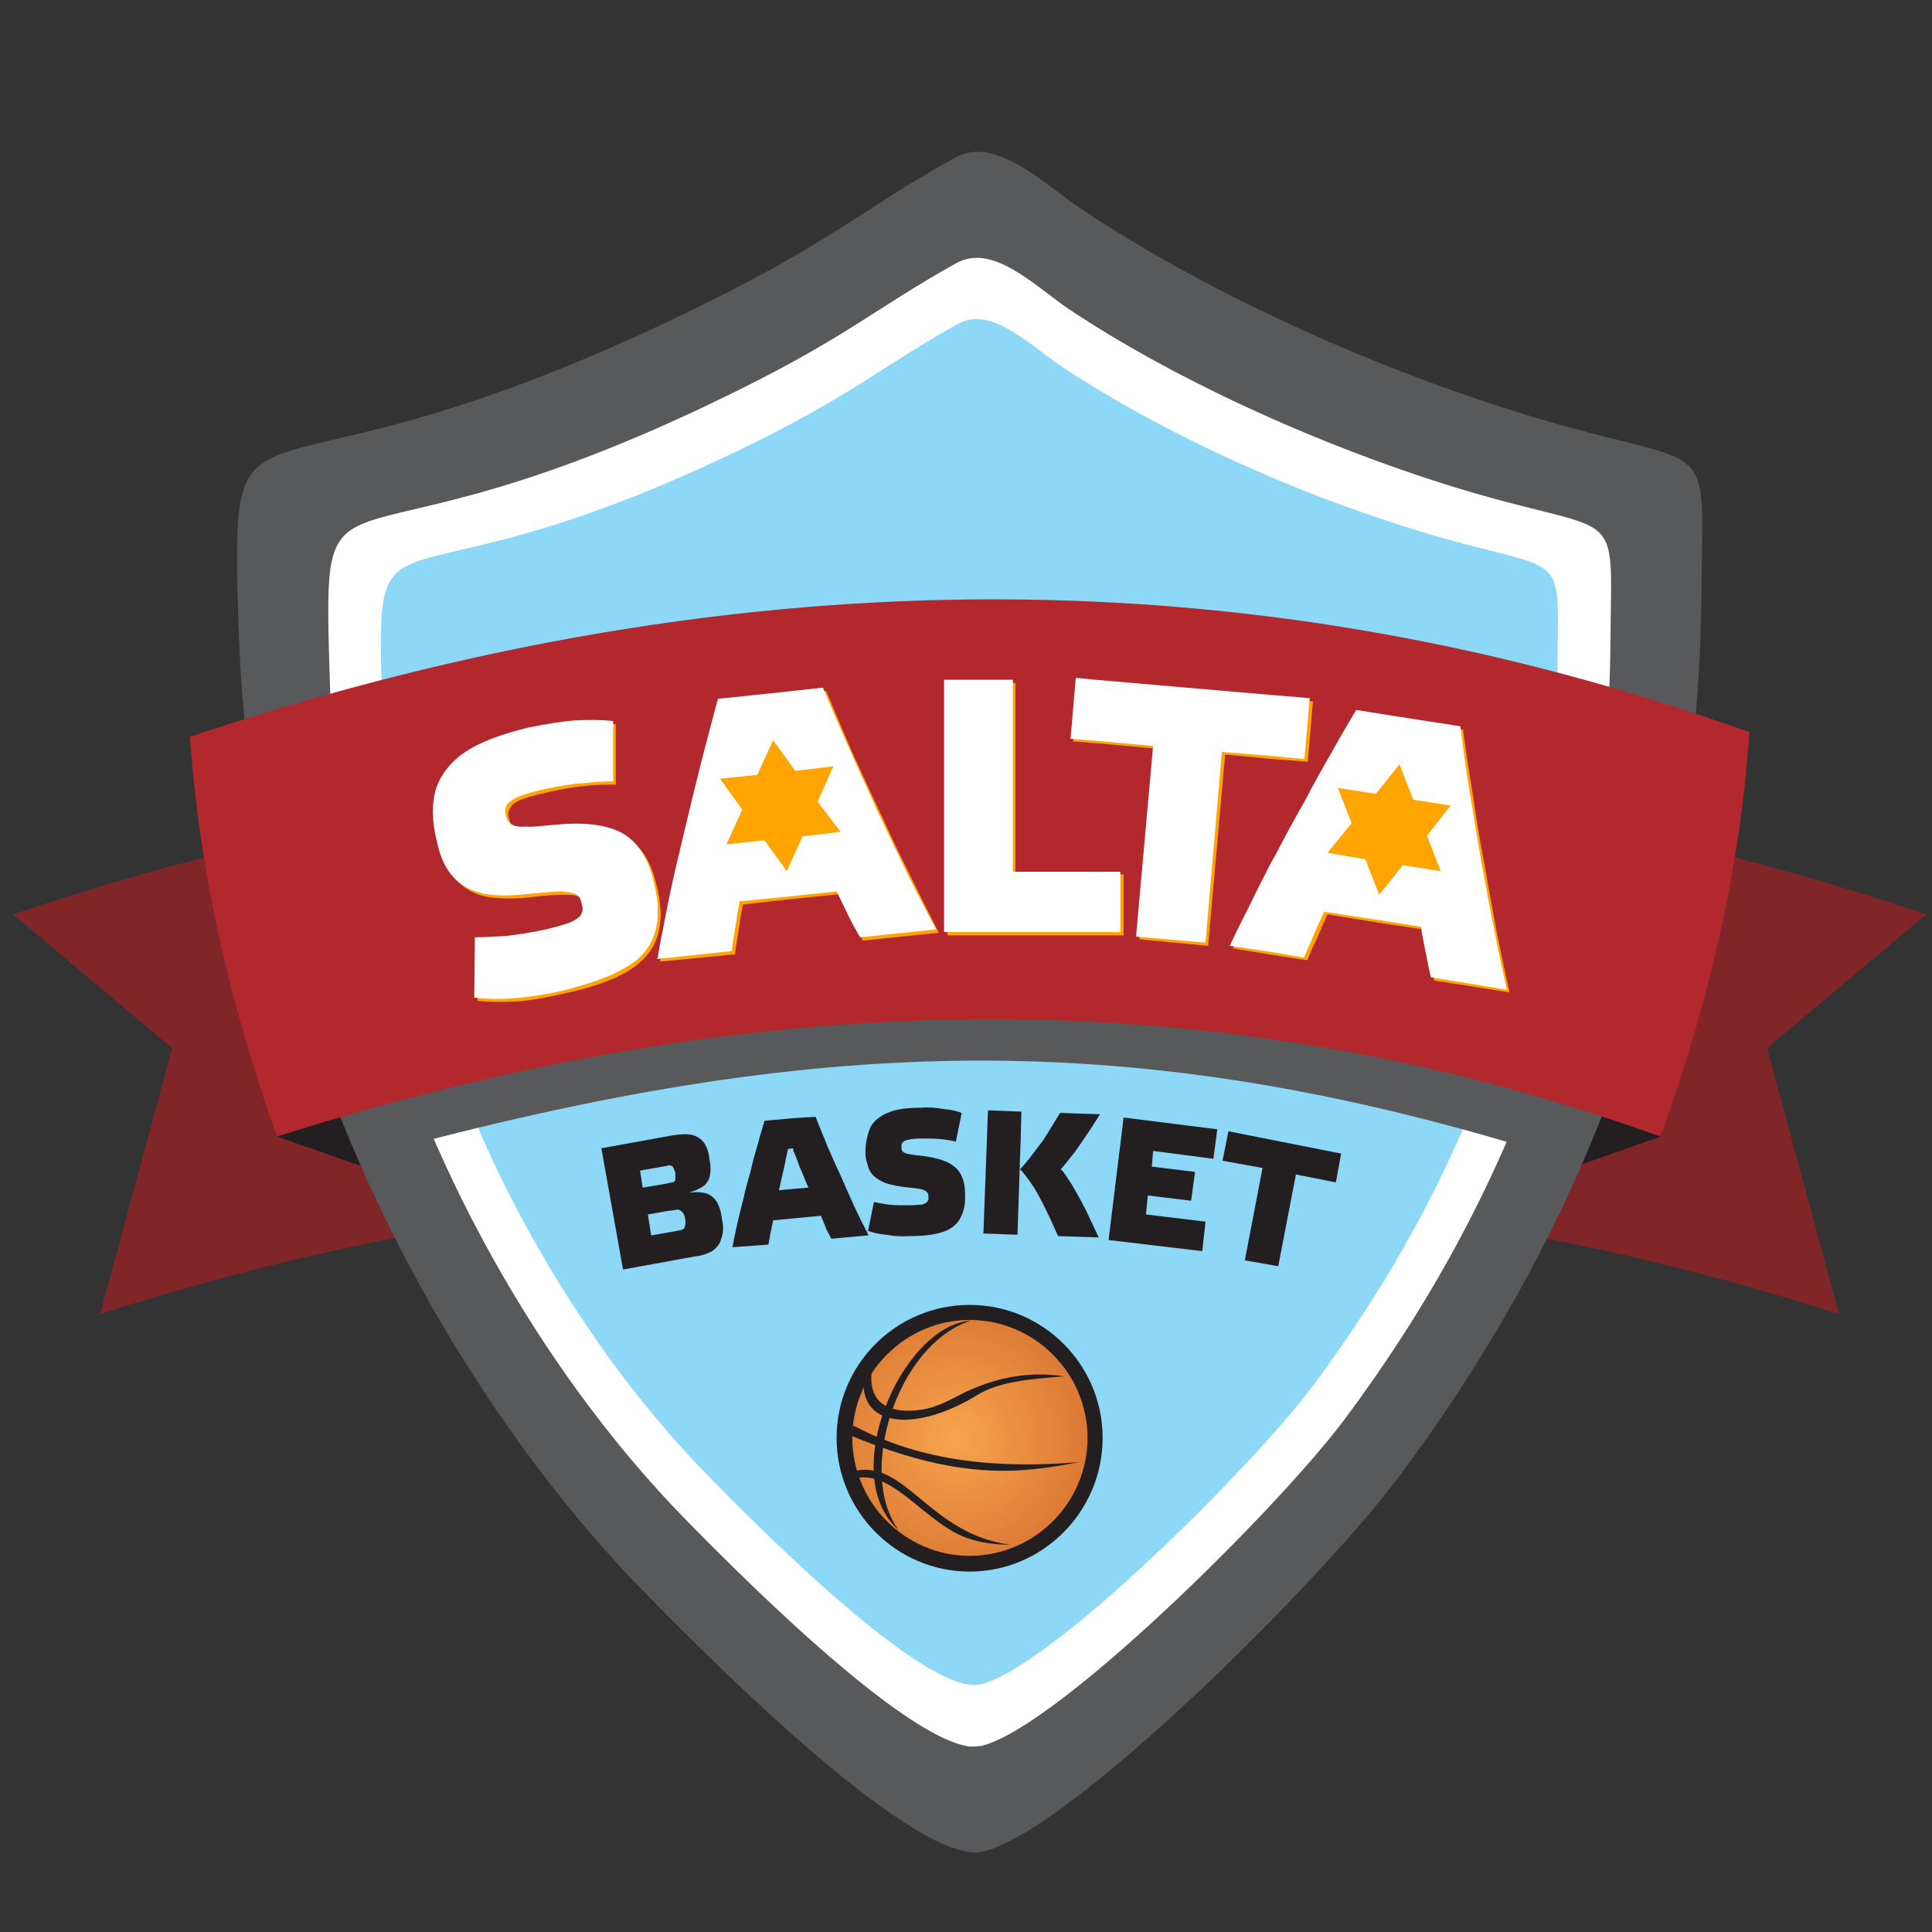
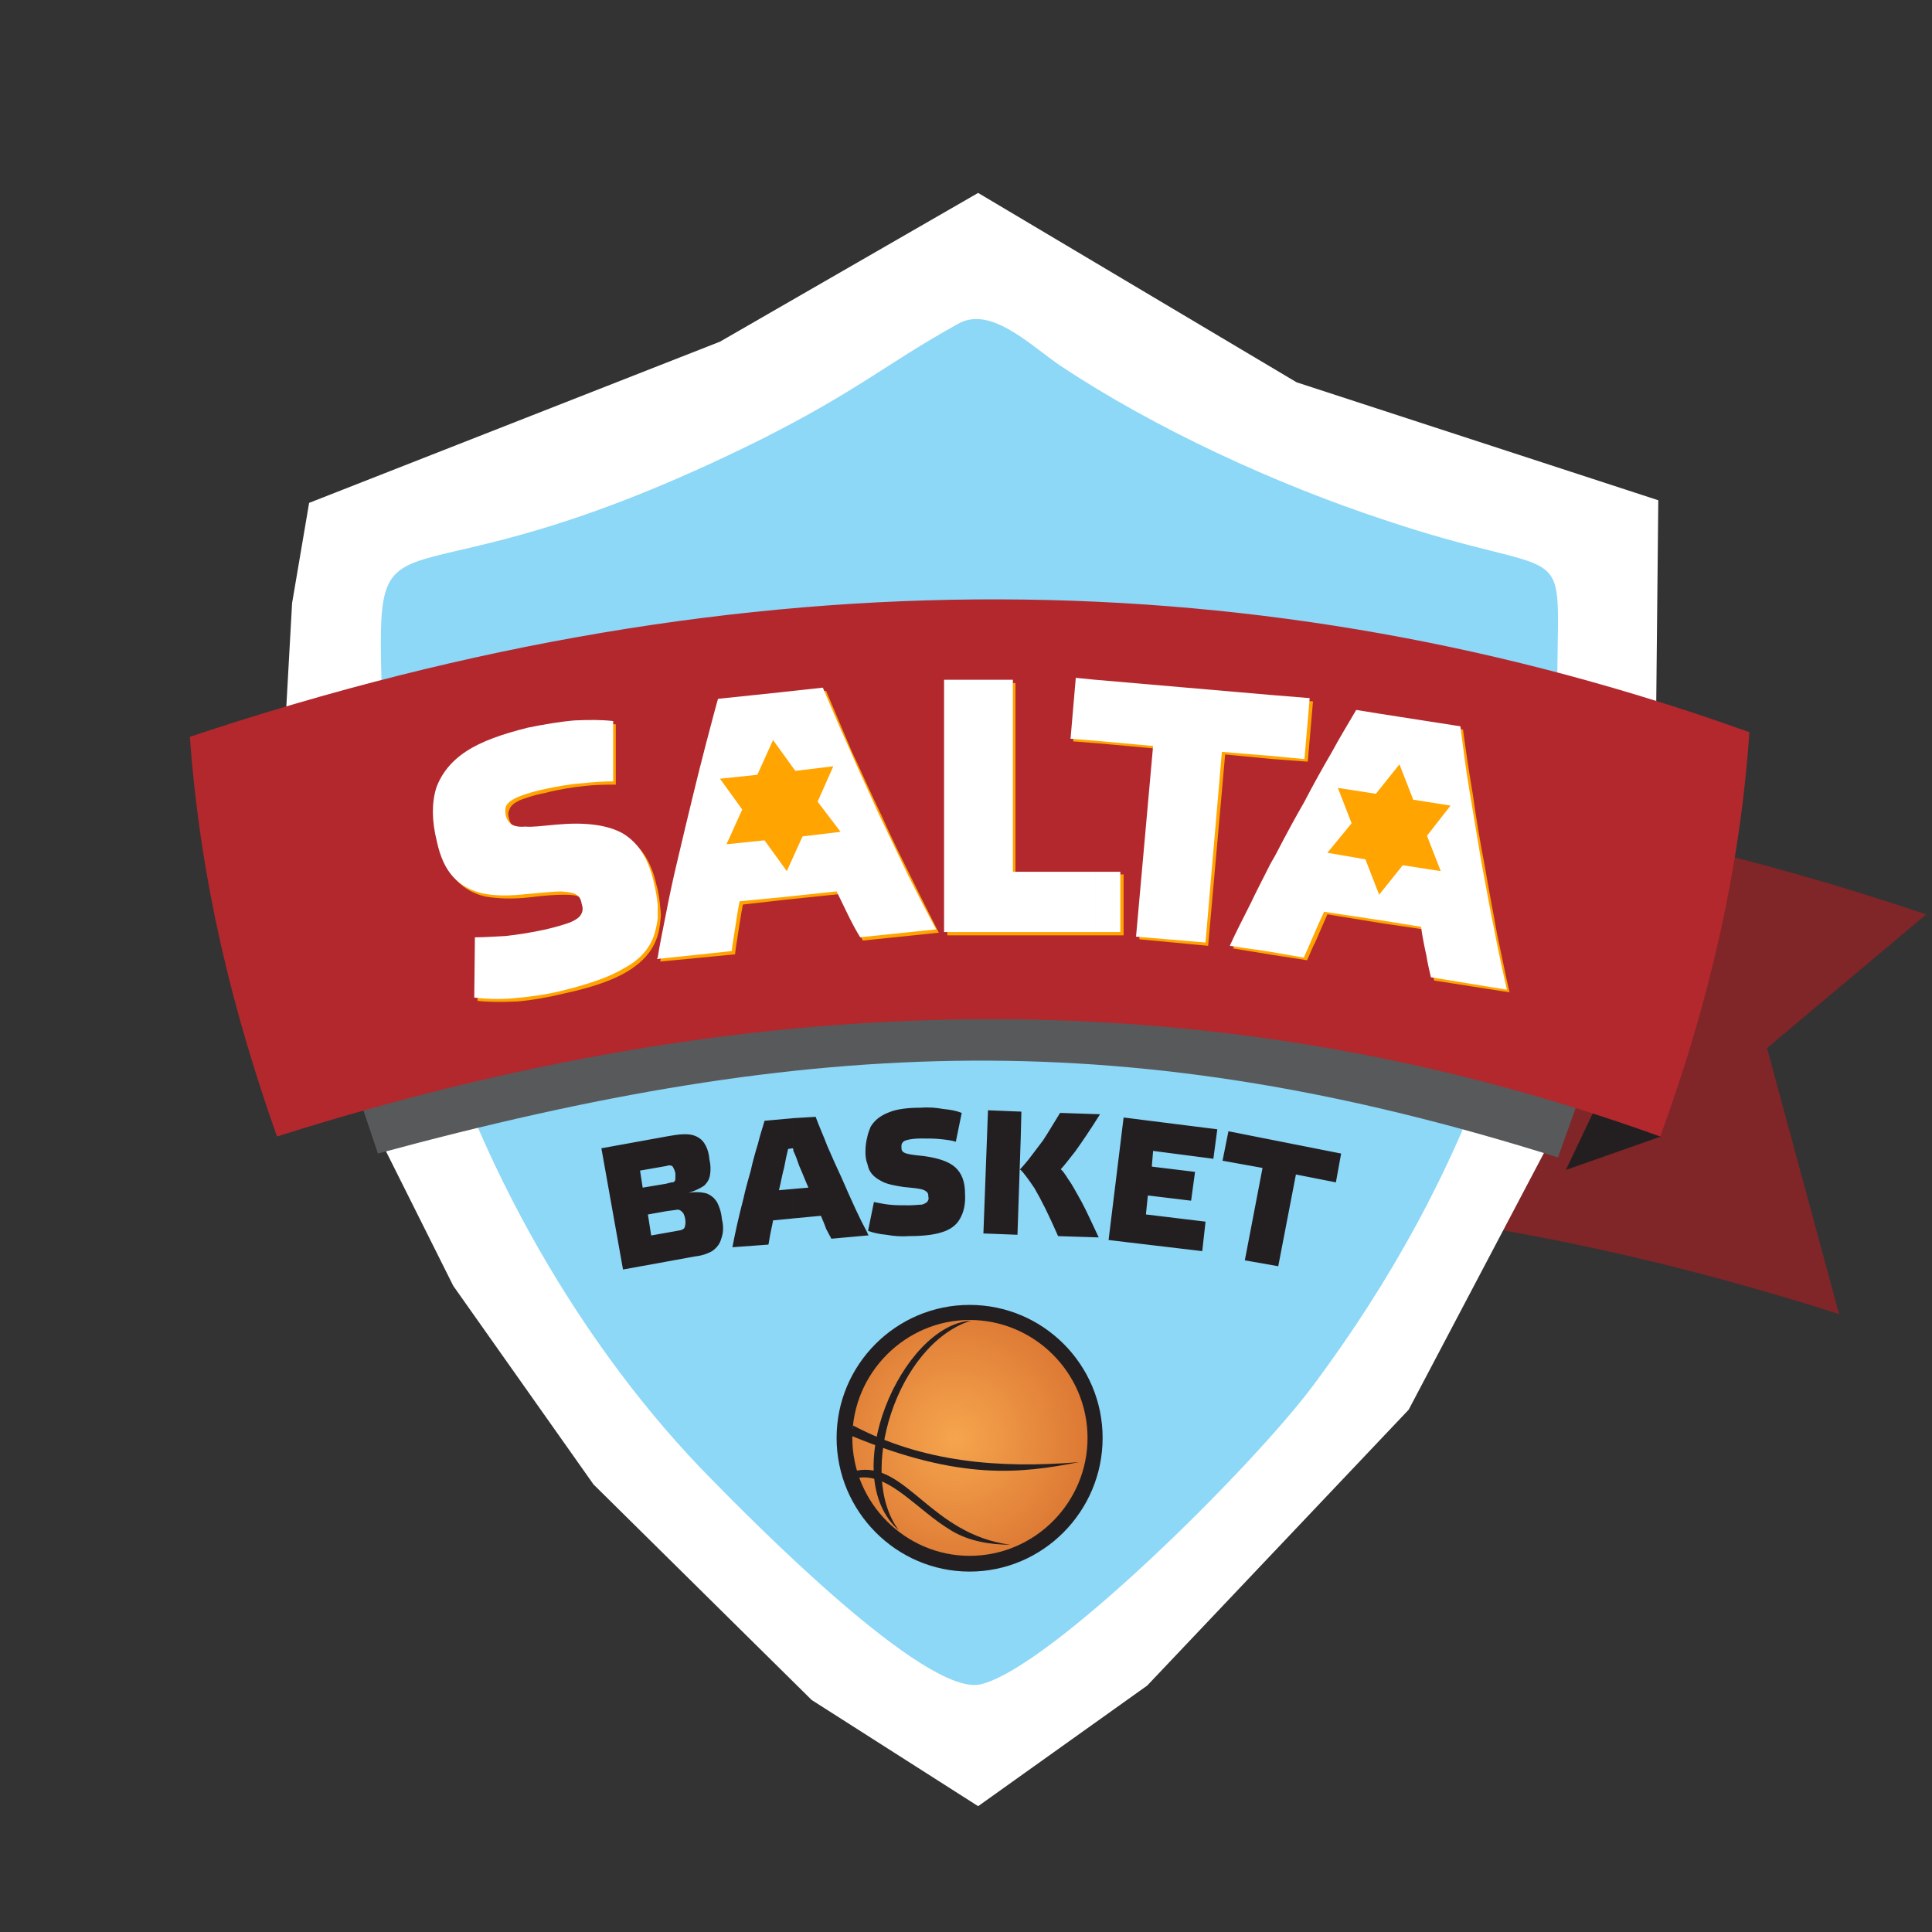
<svg xmlns="http://www.w3.org/2000/svg" xmlns:xlink="http://www.w3.org/1999/xlink" version="1.1" id="Layer_1" x="0px" y="0px" width="113.391px" height="113.391px" viewBox="0 0 113.391 113.391" enable-background="new 0 0 113.391 113.391" xml:space="preserve">
  <rect x="0" y="0" width="113.391" height="113.391" fill="#333333" stroke="none" />
  <path fill-rule="evenodd" clip-rule="evenodd" fill="#802528" d="M82.944,46.666c9.806,1.269,19.844,3.539,30.111,6.999  l-9.345,7.847l4.23,15.613c-9.384-3.001-18.729-5.076-28.073-6.115L82.944,46.666z" />
-   <path fill-rule="evenodd" clip-rule="evenodd" fill="#802528" d="M30.872,46.666c-9.806,1.269-19.844,3.539-30.112,6.999  l9.345,7.847L5.876,77.125c9.383-3.001,18.728-5.076,28.073-6.115L30.872,46.666z" />
  <polygon fill-rule="evenodd" clip-rule="evenodd" fill="#FFFFFF" points="18.143,29.514 42.256,20.053 57.408,11.323 76.099,22.438   97.327,29.361 97.173,44.512 91.288,66.394 82.675,82.739 67.329,98.929 57.408,106.006 47.64,99.776 34.834,87.123 26.604,75.47   22.219,66.702 19.335,55.818 16.644,44.358 17.143,35.398 " />
  <g>
    <polygon fill-rule="evenodd" clip-rule="evenodd" fill="#231F20" points="97.48,66.702 91.903,68.664 93.751,64.779  " />
-     <polygon fill-rule="evenodd" clip-rule="evenodd" fill="#231F20" points="16.259,66.702 21.835,68.664 19.99,64.779  " />
  </g>
-   <path fill-rule="evenodd" clip-rule="evenodd" fill="#58595B" d="M87.213,23.592c-7.999-2.653-16.806-6.692-23.651-11.268  c-1.961-1.269-4.422-3.73-6.653-3.384c-0.27,0.077-0.577,0.154-0.846,0.308c-5.269,2.922-7.23,4.883-14.46,8.46  c-24.42,12.152-27.574,5.23-27.689,14.382v1.077c0,0.961,0.039,2.039,0.077,3.308c0.192,6.922,1.231,13.652,2.962,20.075  c3.807,14.114,11.883,27.805,21.074,37.112c2.73,2.768,14.191,14.459,18.883,15.036c0.269,0.039,0.538,0.039,0.808-0.038  c5.114-1.193,19.844-15.922,24.304-21.884C93.25,71.778,99.75,54.626,99.865,34.514C99.942,24.515,100.865,28.168,87.213,23.592z   M94.519,37.552c-0.115,17.614-5.807,32.612-15.614,45.765c-3.884,5.191-16.844,18.074-21.305,19.152  c-0.192,0.036-0.462,0.036-0.692,0.036c-4.115-0.537-14.153-10.767-16.537-13.189c-8.038-8.153-15.114-20.114-18.421-32.458  c-1.538-5.653-2.461-11.537-2.615-17.613c-0.385-13.652,0.039-4.422,24.152-16.421c6.345-3.153,8.076-4.846,12.651-7.384  c0.27-0.154,0.539-0.231,0.77-0.27c1.923-0.346,4.114,1.808,5.807,2.961c5.999,4,13.69,7.499,20.728,9.845  C95.404,31.975,94.596,28.783,94.519,37.552z" />
  <g>
    <defs>
      <path id="SVGID_1_" d="M56.216,19.015c-4.23,2.346-5.807,3.884-11.614,6.807c-22.151,10.999-22.537,2.5-22.19,15.037    c0.154,5.577,1,10.961,2.423,16.153c3.038,11.345,9.499,22.305,16.921,29.803c2.307,2.348,12.575,12.808,15.805,12.037    c4.077-0.96,15.961-12.766,19.537-17.574c8.999-12.076,14.229-25.804,14.306-41.995c0.077-7.999,0.808-5.077-10.152-8.768    c-6.423-2.115-13.499-5.384-18.997-9.038C60.484,20.284,58.138,17.9,56.216,19.015z" />
    </defs>
    <use xlink:href="#SVGID_1_" overflow="visible" fill-rule="evenodd" clip-rule="evenodd" fill="#8DD7F7" />
    <clipPath id="SVGID_2_">
      <use xlink:href="#SVGID_1_" overflow="visible" />
    </clipPath>
  </g>
  <g>
    <defs>
      <path id="SVGID_3_" d="M98.674,47.666c-28.075-10.845-50.227-11.614-83.223,0l6.73,20.037c25.651-6.962,44.264-7.654,69.261,0.229    L98.674,47.666z" />
    </defs>
    <use xlink:href="#SVGID_3_" overflow="visible" fill-rule="evenodd" clip-rule="evenodd" fill="#58595B" />
    <clipPath id="SVGID_4_">
      <use xlink:href="#SVGID_3_" overflow="visible" />
    </clipPath>
  </g>
  <g>
    <defs>
      <path id="SVGID_5_" d="M102.672,42.974c-28.266-10.152-58.608-10.729-91.528,0.27c0.615,8.538,2.538,16.19,5.115,23.458    c27.266-8.652,54.339-9.69,81.183,0C100.326,58.818,102.134,50.934,102.672,42.974z" />
    </defs>
    <use xlink:href="#SVGID_5_" overflow="visible" fill-rule="evenodd" clip-rule="evenodd" fill="#B3282D" />
    <clipPath id="SVGID_6_">
      <use xlink:href="#SVGID_5_" overflow="visible" />
    </clipPath>
  </g>
  <path fill="#231F20" d="M59.908,68.664v-0.077c0.115-0.116,0.269-0.308,0.463-0.539c0.229-0.307,0.499-0.654,0.844-1.114  c0.309-0.461,0.616-1.001,1.001-1.616l2.346,0.078c-0.576,0.922-1.076,1.653-1.462,2.192c-0.422,0.537-0.692,0.883-0.845,1.038  c0.114,0.076,0.268,0.307,0.461,0.614c0.229,0.308,0.461,0.77,0.77,1.308c0.308,0.577,0.615,1.27,0.999,2.077l0,0l-2.385-0.076  c-0.537-1.231-1-2.155-1.384-2.809C60.332,69.163,60.062,68.818,59.908,68.664L59.908,68.664z M59.908,66.779l0.038-1.538l0,0  h-0.038V66.779L59.908,66.779z M65.946,65.587L65.946,65.587l5.499,0.693l-0.231,1.729l-3.537-0.461l-0.077,0.922l2.538,0.309  l-0.231,1.691l-2.538-0.307l-0.114,1.114l3.499,0.423l-0.193,1.731l-5.498-0.653L65.946,65.587L65.946,65.587z M75.021,74.316  L75.021,74.316l-1.961-0.345l1.039-5.424l-2.347-0.423l0.346-1.73l6.614,1.309l-0.307,1.691l-2.346-0.462L75.021,74.316z   M59.908,65.241v1.538l-0.192,5.691l-1.999-0.077l0.269-7.229L59.908,65.241L59.908,65.241z M59.908,68.587  c-0.039,0.039-0.039,0.039-0.039,0.039c0,0.038,0,0.038,0.039,0.038V68.587L59.908,68.587z M50.909,72.51v-0.155  c0,0.039,0.038,0.116,0.077,0.155H50.909L50.909,72.51z M50.909,68.317c0.038,0.153,0.077,0.309,0.154,0.423  c0.154,0.271,0.422,0.461,0.73,0.615c0.309,0.154,0.731,0.231,1.231,0.309c0.423,0.039,0.77,0.076,0.961,0.114  c0.231,0.039,0.346,0.116,0.423,0.192c0.077,0.077,0.077,0.154,0.077,0.271c0.039,0.114,0,0.229-0.077,0.307  c-0.038,0.039-0.154,0.116-0.308,0.154c-0.192,0-0.423,0.039-0.77,0.039c-0.423,0-0.807,0-1.153-0.039  c-0.346-0.038-0.654-0.115-0.885-0.154l-0.346,1.692c0.308,0.114,0.654,0.192,1.077,0.23c0.423,0.078,0.884,0.115,1.346,0.078  c0.808,0,1.461-0.078,1.923-0.231c0.5-0.153,0.846-0.423,1.039-0.77c0.23-0.385,0.346-0.884,0.307-1.5  c0-0.692-0.192-1.191-0.576-1.539c-0.385-0.345-1-0.537-1.808-0.653c-0.384-0.039-0.692-0.075-0.885-0.114  c-0.192-0.038-0.308-0.077-0.385-0.153c-0.077-0.077-0.077-0.155-0.077-0.309c0-0.077,0-0.153,0.077-0.23  c0.039-0.077,0.154-0.115,0.308-0.154c0.154-0.038,0.423-0.076,0.769-0.076c0.423,0,0.807,0,1.154,0.038  c0.346,0.038,0.654,0.077,0.884,0.153l0.346-1.692l0,0c-0.269-0.114-0.654-0.191-1.076-0.23c-0.423-0.075-0.846-0.115-1.346-0.075  c-0.73,0-1.384,0.075-1.846,0.269c-0.5,0.191-0.846,0.461-1.077,0.845c-0.076,0.192-0.154,0.385-0.192,0.577V68.317z M50.909,66.702  v1.615c-0.077-0.192-0.116-0.423-0.116-0.692C50.793,67.279,50.832,66.971,50.909,66.702L50.909,66.702z M50.909,72.354  c-0.23-0.423-0.461-0.884-0.692-1.384c-0.269-0.577-0.539-1.192-0.807-1.808c-0.308-0.654-0.577-1.269-0.847-1.884  c-0.23-0.615-0.5-1.193-0.691-1.73l-1.308,0.077v1.923c0.115,0.231,0.231,0.537,0.346,0.885c0.192,0.423,0.346,0.846,0.538,1.27  l-0.884,0.075v1.731l1.615-0.153c0.115,0.269,0.231,0.538,0.308,0.769c0.115,0.229,0.231,0.424,0.308,0.577l2.115-0.192V72.354z   M39.102,72.354l0.846-0.152c0.115-0.038,0.192-0.077,0.23-0.153c0.039-0.117,0.078-0.271,0.039-0.501  c-0.039-0.23-0.116-0.385-0.231-0.462c-0.077-0.076-0.192-0.115-0.308-0.076l-0.577,0.076v-1.614l0.307-0.077  c0.078,0,0.116,0,0.154-0.039c0.039-0.037,0.077-0.076,0.077-0.154c0-0.077,0-0.19,0-0.345c-0.039-0.192-0.116-0.309-0.154-0.386  c-0.078-0.075-0.154-0.075-0.231-0.075l-0.154,0.038v-1.731l0.461-0.077c0.461-0.076,0.846-0.076,1.115,0  c0.27,0.077,0.5,0.231,0.654,0.463c0.154,0.229,0.269,0.537,0.308,0.96c0.077,0.348,0.077,0.616,0.038,0.885  c-0.038,0.269-0.153,0.462-0.346,0.654c-0.23,0.153-0.538,0.308-0.923,0.423l0,0c0.423-0.076,0.808-0.039,1.077,0.038  c0.27,0.116,0.461,0.271,0.615,0.539c0.116,0.231,0.231,0.538,0.27,0.961c0.116,0.462,0.077,0.846-0.039,1.154  c-0.077,0.307-0.269,0.538-0.539,0.73c-0.269,0.153-0.615,0.269-1,0.308l-1.692,0.309V72.354L39.102,72.354z M46.563,65.626v1.923  c0-0.077,0-0.116-0.039-0.155l0,0l-0.269,0.039c-0.077,0.309-0.154,0.653-0.23,1.076c-0.116,0.424-0.193,0.886-0.308,1.347  l0.846-0.077v1.731l-1.192,0.115c-0.039,0.27-0.116,0.539-0.155,0.769c-0.038,0.231-0.077,0.463-0.115,0.653l-2.115,0.154  c0.077-0.384,0.154-0.808,0.27-1.307c0.115-0.5,0.231-1,0.384-1.576c0.116-0.54,0.27-1.078,0.423-1.616  c0.115-0.538,0.27-1.077,0.423-1.576c0.116-0.501,0.27-0.924,0.385-1.346l0,0L46.563,65.626z M38.218,72.51L38.218,72.51  l0.885-0.155v1.694l-2.538,0.46l-1.269-7.115l3.807-0.691v1.731l-1.538,0.269l0,0l0.154,1.001l1.384-0.231v1.614l-1.077,0.192  L38.218,72.51z" />
  <g>
    <path fill-rule="evenodd" clip-rule="evenodd" fill="#231F20" d="M56.908,92.238c4.306,0,7.806-3.538,7.806-7.846   c0-4.307-3.5-7.806-7.806-7.806c-4.307,0-7.807,3.499-7.807,7.806C49.101,88.7,52.601,92.238,56.908,92.238z" />
    <g>
      <radialGradient id="SVGID_7_" cx="56.066" cy="84.41" r="10.386" gradientUnits="userSpaceOnUse">
        <stop offset="0" style="stop-color:#F6A54D" />
        <stop offset="1" style="stop-color:#D46A2C" />
      </radialGradient>
      <path fill-rule="evenodd" clip-rule="evenodd" fill="url(#SVGID_7_)" d="M56.908,91.314c3.807,0,6.921-3.114,6.921-6.922    s-3.114-6.922-6.921-6.922c-3.769,0-6.884,3.114-6.884,6.922S53.139,91.314,56.908,91.314z" />
      <g>
        <path fill-rule="evenodd" clip-rule="evenodd" fill="#231F20" d="M52.755,89.815c-3.691-3.23,0.193-12.037,4.23-12.306     C52.64,78.893,50.255,86.508,52.755,89.815z" />
        <path fill-rule="evenodd" clip-rule="evenodd" fill="#231F20" d="M50.062,83.661c4.077,2.154,8.538,2.539,13.269,2.154     c-3.385,0.654-6.922,1.116-13.345-1.538C50.025,84.047,50.025,83.854,50.062,83.661z" />
-         <path fill-rule="evenodd" clip-rule="evenodd" fill="#231F20" d="M51.178,80.393c-0.308,2.038,1.153,2.614,2.884,2.346     c1.077-0.154,1.846-0.692,2.846-1.153c1.423-0.615,3.231-1.155,5.538-0.809c-1.808,0.155-3.77,0.271-5.114,1.115     c-3.347,2.039-6.577,1.962-6.653-0.615C50.832,80.97,51.063,80.701,51.178,80.393z" />
        <path fill-rule="evenodd" clip-rule="evenodd" fill="#231F20" d="M50.332,86.739c1.884-0.309,3.461,1.885,5.538,3.114     c1.039,0.615,2.269,0.808,3.422,0.808c-4.691-0.616-6.114-4.923-9.037-4.345C50.255,86.43,50.293,86.585,50.332,86.739z" />
      </g>
    </g>
  </g>
  <g>
    <g>
      <g>
        <path fill="#FFA400" d="M82.29,45.859L82.29,45.859l-0.499-0.077c-0.193,0.307-0.386,0.692-0.578,1.076V42.09l4.653,0.73     c0.154,1.153,0.348,2.461,0.577,3.807c0.192,1.384,0.422,2.769,0.692,4.153c0.23,1.384,0.5,2.73,0.731,4.038     c0.27,1.27,0.5,2.423,0.73,3.423l-4.423-0.692c-0.077-0.385-0.192-0.808-0.309-1.347c-0.077-0.499-0.191-1.037-0.307-1.654     l-2.347-0.345v-3.577l1.771,0.308c-0.155-1-0.309-1.922-0.425-2.808C82.444,47.243,82.367,46.511,82.29,45.859z M81.213,46.858     c-0.153,0.308-0.308,0.616-0.5,0.961c-0.384,0.808-0.807,1.654-1.269,2.539l1.769,0.269v3.577l-3.307-0.539     c-0.231,0.539-0.463,1.038-0.654,1.501c-0.231,0.461-0.385,0.845-0.537,1.192l-2-0.309v-5.077     c0.114-0.231,0.229-0.46,0.345-0.691c0.539-1.039,1.115-2.039,1.655-3.077c0.576-1,1.114-1.961,1.614-2.885     c0.539-0.922,0.999-1.73,1.461-2.461l0,0l1.423,0.231V46.858L81.213,46.858z M74.715,44.551l2.039,0.153l0.307-3.538     l-2.346-0.192V44.551z M74.715,40.974v3.577l-2.809-0.27l-0.999,11.23l0,0l-4.039-0.384l0.962-11.192l-3.384-0.308v-3.576     L74.715,40.974L74.715,40.974z M74.715,50.973c-0.424,0.731-0.77,1.5-1.154,2.192c-0.462,0.922-0.847,1.769-1.193,2.5     l2.348,0.385V50.973L74.715,50.973z M64.446,54.896h1.5v-3.577h-1.5V54.896z M64.446,40.052v3.576l-1.462-0.115l0.308-3.538     L64.446,40.052L64.446,40.052z M64.446,51.319h-4.847V40.09H55.6l0,0v14.806h8.846V51.319L64.446,51.319z M45.986,52.819V49.32     l1.769-0.193c-0.384-0.922-0.769-1.769-1.116-2.615c-0.23-0.577-0.461-1.153-0.653-1.614v-4.115l2.5-0.231     c0.461,1.077,0.961,2.27,1.5,3.538c0.577,1.231,1.154,2.539,1.769,3.808c0.577,1.308,1.193,2.538,1.769,3.692     c0.577,1.191,1.115,2.231,1.577,3.153l-4.461,0.461c-0.192-0.345-0.384-0.73-0.615-1.192c-0.231-0.5-0.5-1-0.731-1.538     L45.986,52.819z M45.986,40.782v4.115c-0.038-0.193-0.115-0.346-0.154-0.5l0,0l-0.538,0.077c-0.154,0.616-0.308,1.347-0.5,2.231     c-0.192,0.884-0.384,1.807-0.577,2.768l1.769-0.153v3.499l-2.384,0.27c-0.115,0.576-0.193,1.115-0.27,1.614     c-0.077,0.5-0.154,0.924-0.192,1.308l-4.384,0.424v-0.039c0.154-0.808,0.308-1.692,0.5-2.652c0.231-1.04,0.461-2.116,0.731-3.23     c0.231-1.116,0.5-2.231,0.769-3.347c0.308-1.154,0.577-2.23,0.846-3.23c0.27-1.038,0.5-1.923,0.731-2.769l0,0L45.986,40.782     L45.986,40.782z M38.756,54.05c0.039-0.23,0.039-0.5,0-0.731V54.05z M38.756,53.319v0.731c-0.038,0.346-0.077,0.653-0.192,0.961     c-0.269,0.807-0.846,1.46-1.73,2c-0.885,0.538-2.154,0.961-3.769,1.309c-0.961,0.229-1.847,0.384-2.73,0.46     c-0.885,0.038-1.653,0.038-2.308-0.038v-3.576c0.5,0.037,1.115,0,1.808-0.078c0.73-0.038,1.5-0.192,2.345-0.385     c0.693-0.154,1.155-0.268,1.501-0.423c0.308-0.115,0.538-0.269,0.615-0.46c0.076-0.155,0.076-0.347,0.038-0.577     c-0.038-0.27-0.154-0.424-0.308-0.579c-0.153-0.115-0.461-0.152-0.923-0.152c-0.423,0-1.115,0.038-2,0.152     c-1,0.116-1.884,0.077-2.577-0.037c-0.731-0.155-1.307-0.5-1.731-0.962c-0.461-0.5-0.769-1.192-0.999-2.076     c-0.27-1.231-0.27-2.308,0-3.154c0.269-0.885,0.884-1.577,1.769-2.154c0.884-0.577,2.076-1.038,3.577-1.384     c0.961-0.231,1.885-0.347,2.769-0.423c0.847-0.076,1.615-0.039,2.231,0.039l0,0v3.538c-0.5,0-1.116,0-1.808,0.077     c-0.731,0.077-1.5,0.192-2.384,0.423c-0.654,0.115-1.154,0.307-1.461,0.423c-0.308,0.154-0.5,0.308-0.576,0.5     c-0.078,0.154-0.116,0.308-0.039,0.539c0.039,0.231,0.153,0.423,0.308,0.539c0.115,0.116,0.423,0.154,0.808,0.154     c0.423,0,1-0.038,1.845-0.116c1.654-0.192,2.923,0,3.847,0.5c0.922,0.539,1.538,1.461,1.846,2.846     C38.679,52.435,38.718,52.896,38.756,53.319L38.756,53.319z M38.756,56.395v0.039l0,0V56.395z" />
        <path fill="none" d="M82.29,45.859L82.29,45.859l-0.499-0.077c-0.309,0.577-0.654,1.23-1.078,2.038     c-0.384,0.808-0.807,1.654-1.269,2.539l3.539,0.577c-0.155-1-0.309-1.922-0.425-2.808C82.444,47.243,82.367,46.511,82.29,45.859     L82.29,45.859z M79.79,41.859L79.79,41.859l6.076,0.962c0.154,1.153,0.348,2.461,0.577,3.807     c0.192,1.384,0.422,2.769,0.692,4.153c0.23,1.384,0.5,2.73,0.731,4.038c0.27,1.27,0.5,2.423,0.73,3.423l-4.423-0.692     c-0.077-0.385-0.192-0.808-0.309-1.347c-0.077-0.499-0.191-1.037-0.307-1.654l-5.653-0.884c-0.231,0.539-0.463,1.038-0.654,1.501     c-0.231,0.461-0.385,0.845-0.537,1.192l-4.348-0.693c0.347-0.73,0.731-1.577,1.193-2.5c0.461-0.924,0.961-1.885,1.499-2.884     c0.539-1.039,1.115-2.039,1.655-3.077c0.576-1,1.114-1.961,1.614-2.885C78.868,43.397,79.328,42.59,79.79,41.859L79.79,41.859z      M70.907,55.511L70.907,55.511l-4.039-0.384l0.962-11.192l-4.846-0.423l0.308-3.538l13.769,1.192l-0.307,3.538l-4.848-0.423     L70.907,55.511L70.907,55.511z M55.6,40.09L55.6,40.09h3.999v11.229h6.347v3.577H55.6V40.09L55.6,40.09z M45.832,44.397     L45.832,44.397l-0.538,0.077c-0.154,0.616-0.308,1.347-0.5,2.231c-0.192,0.884-0.384,1.807-0.577,2.768l3.538-0.346     c-0.384-0.922-0.769-1.769-1.116-2.615C46.332,45.704,46.025,45.012,45.832,44.397L45.832,44.397z M42.333,41.166L42.333,41.166     l6.153-0.615c0.461,1.077,0.961,2.27,1.5,3.538c0.577,1.231,1.154,2.539,1.769,3.808c0.577,1.308,1.193,2.538,1.769,3.692     c0.577,1.191,1.115,2.231,1.577,3.153l-4.461,0.461c-0.192-0.345-0.384-0.73-0.615-1.192c-0.231-0.5-0.5-1-0.731-1.538     l-5.691,0.616c-0.115,0.576-0.193,1.115-0.27,1.614c-0.077,0.5-0.154,0.924-0.192,1.308l-4.384,0.424     c0.115-0.77,0.308-1.692,0.5-2.691c0.231-1.04,0.461-2.116,0.731-3.23c0.231-1.116,0.5-2.231,0.769-3.347     c0.308-1.154,0.577-2.23,0.846-3.23C41.872,42.897,42.102,42.012,42.333,41.166L42.333,41.166z M36.141,42.512L36.141,42.512     v3.538c-0.5,0-1.116,0-1.808,0.077c-0.731,0.077-1.5,0.192-2.384,0.423c-0.654,0.115-1.154,0.307-1.461,0.423     c-0.308,0.154-0.5,0.308-0.576,0.5c-0.078,0.154-0.116,0.308-0.039,0.539c0.039,0.231,0.153,0.423,0.308,0.539     c0.115,0.116,0.423,0.154,0.808,0.154c0.423,0,1-0.038,1.845-0.116c1.654-0.192,2.923,0,3.847,0.5     c0.922,0.539,1.538,1.461,1.846,2.846c0.308,1.23,0.308,2.269,0.038,3.077c-0.269,0.807-0.846,1.46-1.73,2     c-0.885,0.538-2.154,0.961-3.769,1.309c-0.961,0.229-1.847,0.384-2.73,0.46c-0.885,0.038-1.653,0.038-2.308-0.038v-3.576     c0.5,0.037,1.115,0,1.808-0.078c0.73-0.038,1.5-0.192,2.345-0.385c0.693-0.154,1.155-0.268,1.501-0.423     c0.308-0.115,0.538-0.269,0.615-0.46c0.076-0.155,0.076-0.347,0.038-0.577c-0.038-0.27-0.154-0.424-0.308-0.579     c-0.153-0.115-0.461-0.152-0.923-0.152c-0.423,0-1.115,0.038-2,0.152c-1,0.116-1.884,0.077-2.577-0.037     c-0.731-0.155-1.307-0.5-1.731-0.962c-0.461-0.5-0.769-1.192-0.999-2.076c-0.27-1.231-0.27-2.308,0-3.154     c0.269-0.885,0.884-1.577,1.769-2.154c0.884-0.577,2.076-1.038,3.577-1.384c0.961-0.231,1.885-0.347,2.769-0.423     C34.757,42.398,35.526,42.435,36.141,42.512z" />
      </g>
      <path fill="#FFFFFF" d="M82.135,45.704L82.135,45.704l-0.538-0.116c-0.153,0.346-0.346,0.693-0.576,1.077v-4.769l4.691,0.731    c0.153,1.192,0.308,2.461,0.537,3.807c0.231,1.384,0.463,2.769,0.693,4.154c0.27,1.422,0.501,2.769,0.77,4.037    c0.231,1.269,0.499,2.423,0.73,3.462l-4.461-0.731c-0.077-0.346-0.193-0.808-0.271-1.308c-0.113-0.5-0.229-1.076-0.307-1.654    l-2.384-0.385v-3.538l1.769,0.269c-0.154-0.961-0.27-1.922-0.384-2.768C82.29,47.089,82.175,46.32,82.135,45.704z M81.021,46.666    c-0.155,0.308-0.309,0.615-0.5,0.961c-0.385,0.808-0.808,1.654-1.23,2.577l1.73,0.269v3.538l-3.308-0.5    c-0.231,0.5-0.462,1-0.653,1.462c-0.193,0.461-0.385,0.884-0.538,1.229l-2.001-0.346v-5.076c0.116-0.231,0.271-0.462,0.385-0.692    c0.539-1.039,1.077-2.038,1.653-3.038c0.539-1.039,1.077-2,1.616-2.923c0.498-0.923,1-1.73,1.423-2.461l0,0l1.423,0.23V46.666    L81.021,46.666z M74.521,44.358l2.038,0.193l0.308-3.577l-2.346-0.192V44.358z M74.521,40.782v3.576l-2.807-0.23l-0.962,11.19l0,0    l-4.077-0.345l1.001-11.192l-3.385-0.308v-3.577L74.521,40.782L74.521,40.782z M74.521,50.781c-0.384,0.769-0.77,1.5-1.115,2.23    c-0.461,0.923-0.884,1.73-1.229,2.5l2.345,0.346V50.781L74.521,50.781z M64.292,54.703h1.461v-3.538h-1.461V54.703z     M64.292,39.897v3.577l-1.461-0.115l0.308-3.577L64.292,39.897L64.292,39.897z M64.292,51.165h-4.845V39.897h-4.039l0,0v14.806    h8.883V51.165L64.292,51.165z M45.832,52.664v-3.538l1.769-0.192c-0.422-0.923-0.769-1.769-1.115-2.577    c-0.269-0.615-0.461-1.153-0.654-1.654v-4.076l2.461-0.269c0.462,1.077,0.961,2.269,1.538,3.538    c0.539,1.269,1.154,2.538,1.731,3.846c0.615,1.269,1.192,2.5,1.769,3.692c0.577,1.153,1.116,2.192,1.615,3.113l-4.461,0.463    c-0.192-0.309-0.423-0.731-0.654-1.192c-0.23-0.462-0.461-0.962-0.73-1.5L45.832,52.664z M45.832,40.628v4.076    c-0.077-0.153-0.154-0.308-0.192-0.461l0,0l-0.539,0.038c-0.154,0.616-0.308,1.384-0.5,2.23c-0.153,0.885-0.346,1.809-0.539,2.809    l1.769-0.193v3.538l-2.423,0.231c-0.116,0.577-0.192,1.115-0.269,1.616c-0.077,0.5-0.154,0.923-0.192,1.307l-4.345,0.462v-0.077    c0.115-0.769,0.307-1.654,0.5-2.653c0.192-1,0.423-2.077,0.692-3.192c0.269-1.153,0.539-2.269,0.808-3.384    c0.269-1.115,0.538-2.192,0.808-3.23c0.269-0.999,0.5-1.923,0.73-2.73l0,0L45.832,40.628L45.832,40.628z M38.603,53.896    c0-0.269,0-0.5,0-0.769V53.896z M38.603,53.127v0.769c-0.039,0.346-0.116,0.652-0.192,0.923c-0.27,0.846-0.846,1.5-1.77,1.999    c-0.884,0.539-2.153,0.962-3.73,1.347c-0.961,0.229-1.885,0.346-2.769,0.423s-1.653,0.039-2.308-0.039l0.039-3.537    c0.5,0,1.077-0.038,1.808-0.077c0.692-0.077,1.461-0.192,2.346-0.386c0.653-0.153,1.153-0.306,1.461-0.422    c0.346-0.155,0.538-0.307,0.615-0.462c0.116-0.192,0.116-0.384,0.039-0.614c-0.039-0.231-0.116-0.423-0.308-0.539    c-0.153-0.116-0.461-0.155-0.885-0.192c-0.461,0-1.115,0.077-2.039,0.153c-0.999,0.115-1.846,0.115-2.576-0.038    c-0.692-0.155-1.269-0.462-1.731-0.962c-0.461-0.5-0.77-1.192-0.961-2.077c-0.308-1.23-0.308-2.269-0.039-3.153    c0.308-0.846,0.885-1.577,1.77-2.154s2.077-1,3.615-1.384c0.961-0.192,1.845-0.346,2.73-0.423    c0.884-0.039,1.615-0.039,2.269,0.038l0,0v3.539c-0.5,0-1.115,0.038-1.846,0.115c-0.692,0.039-1.5,0.193-2.384,0.385    c-0.654,0.153-1.115,0.308-1.461,0.462c-0.308,0.153-0.5,0.308-0.577,0.461c-0.077,0.154-0.077,0.346-0.038,0.538    c0.038,0.231,0.154,0.424,0.308,0.539s0.423,0.192,0.846,0.154c0.384,0.039,1-0.039,1.807-0.115c1.654-0.154,2.962,0,3.884,0.5    c0.923,0.538,1.539,1.5,1.846,2.885C38.487,52.241,38.564,52.703,38.603,53.127L38.603,53.127z M38.603,56.203    c-0.039,0.039-0.039,0.039-0.039,0.077h0.039V56.203z" />
      <polygon fill-rule="evenodd" clip-rule="evenodd" fill="#FFFFFF" points="44.448,42.781 43.178,50.665 49.332,49.742     45.794,43.051   " />
      <polygon fill-rule="evenodd" clip-rule="evenodd" fill="#FFFFFF" points="82.635,44.243 83.905,52.128 77.752,51.204     81.289,44.512   " />
    </g>
    <polygon fill-rule="evenodd" clip-rule="evenodd" fill="#FFA400" points="82.135,44.859 80.752,46.589 78.521,46.243 79.328,48.32    77.906,50.05 80.136,50.434 80.944,52.512 82.329,50.781 84.558,51.127 83.751,49.05 85.135,47.281 82.944,46.935  " />
    <polygon fill-rule="evenodd" clip-rule="evenodd" fill="#FFA400" points="45.371,43.435 46.678,45.243 48.909,44.974    47.986,47.051 49.332,48.82 47.101,49.089 46.178,51.127 44.871,49.32 42.64,49.55 43.563,47.511 42.256,45.704 44.448,45.474  " />
  </g>
</svg>